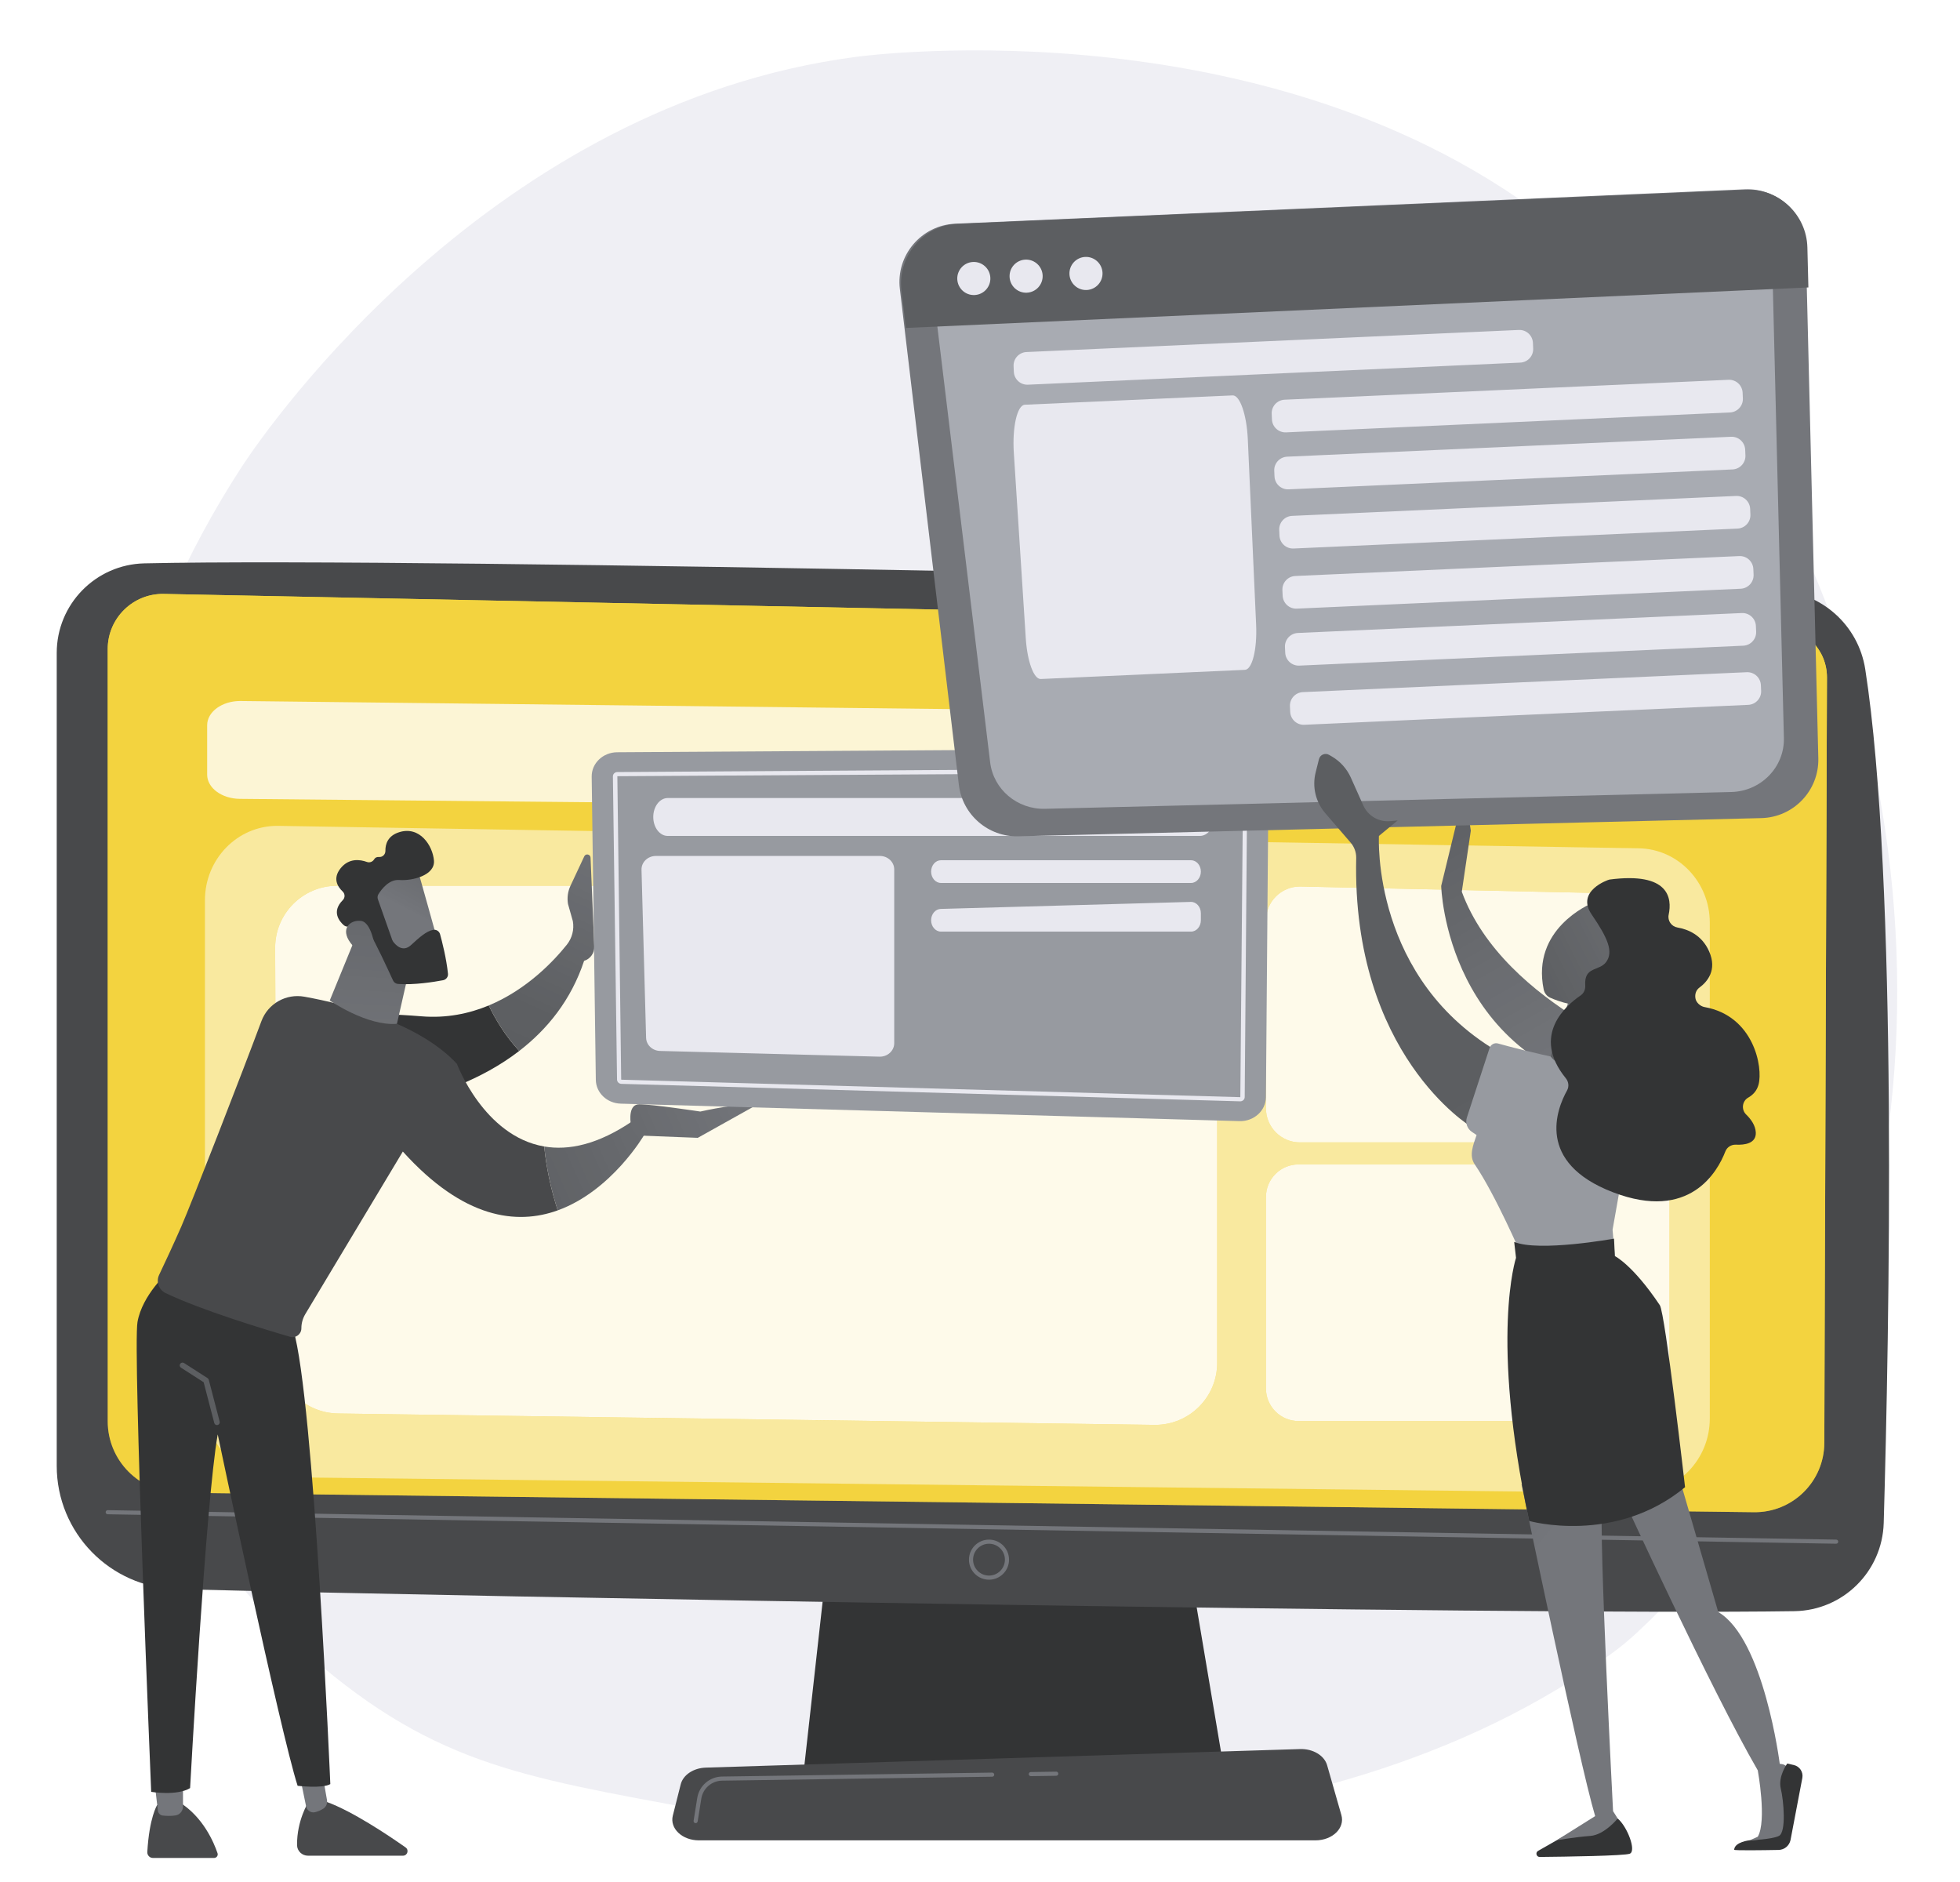
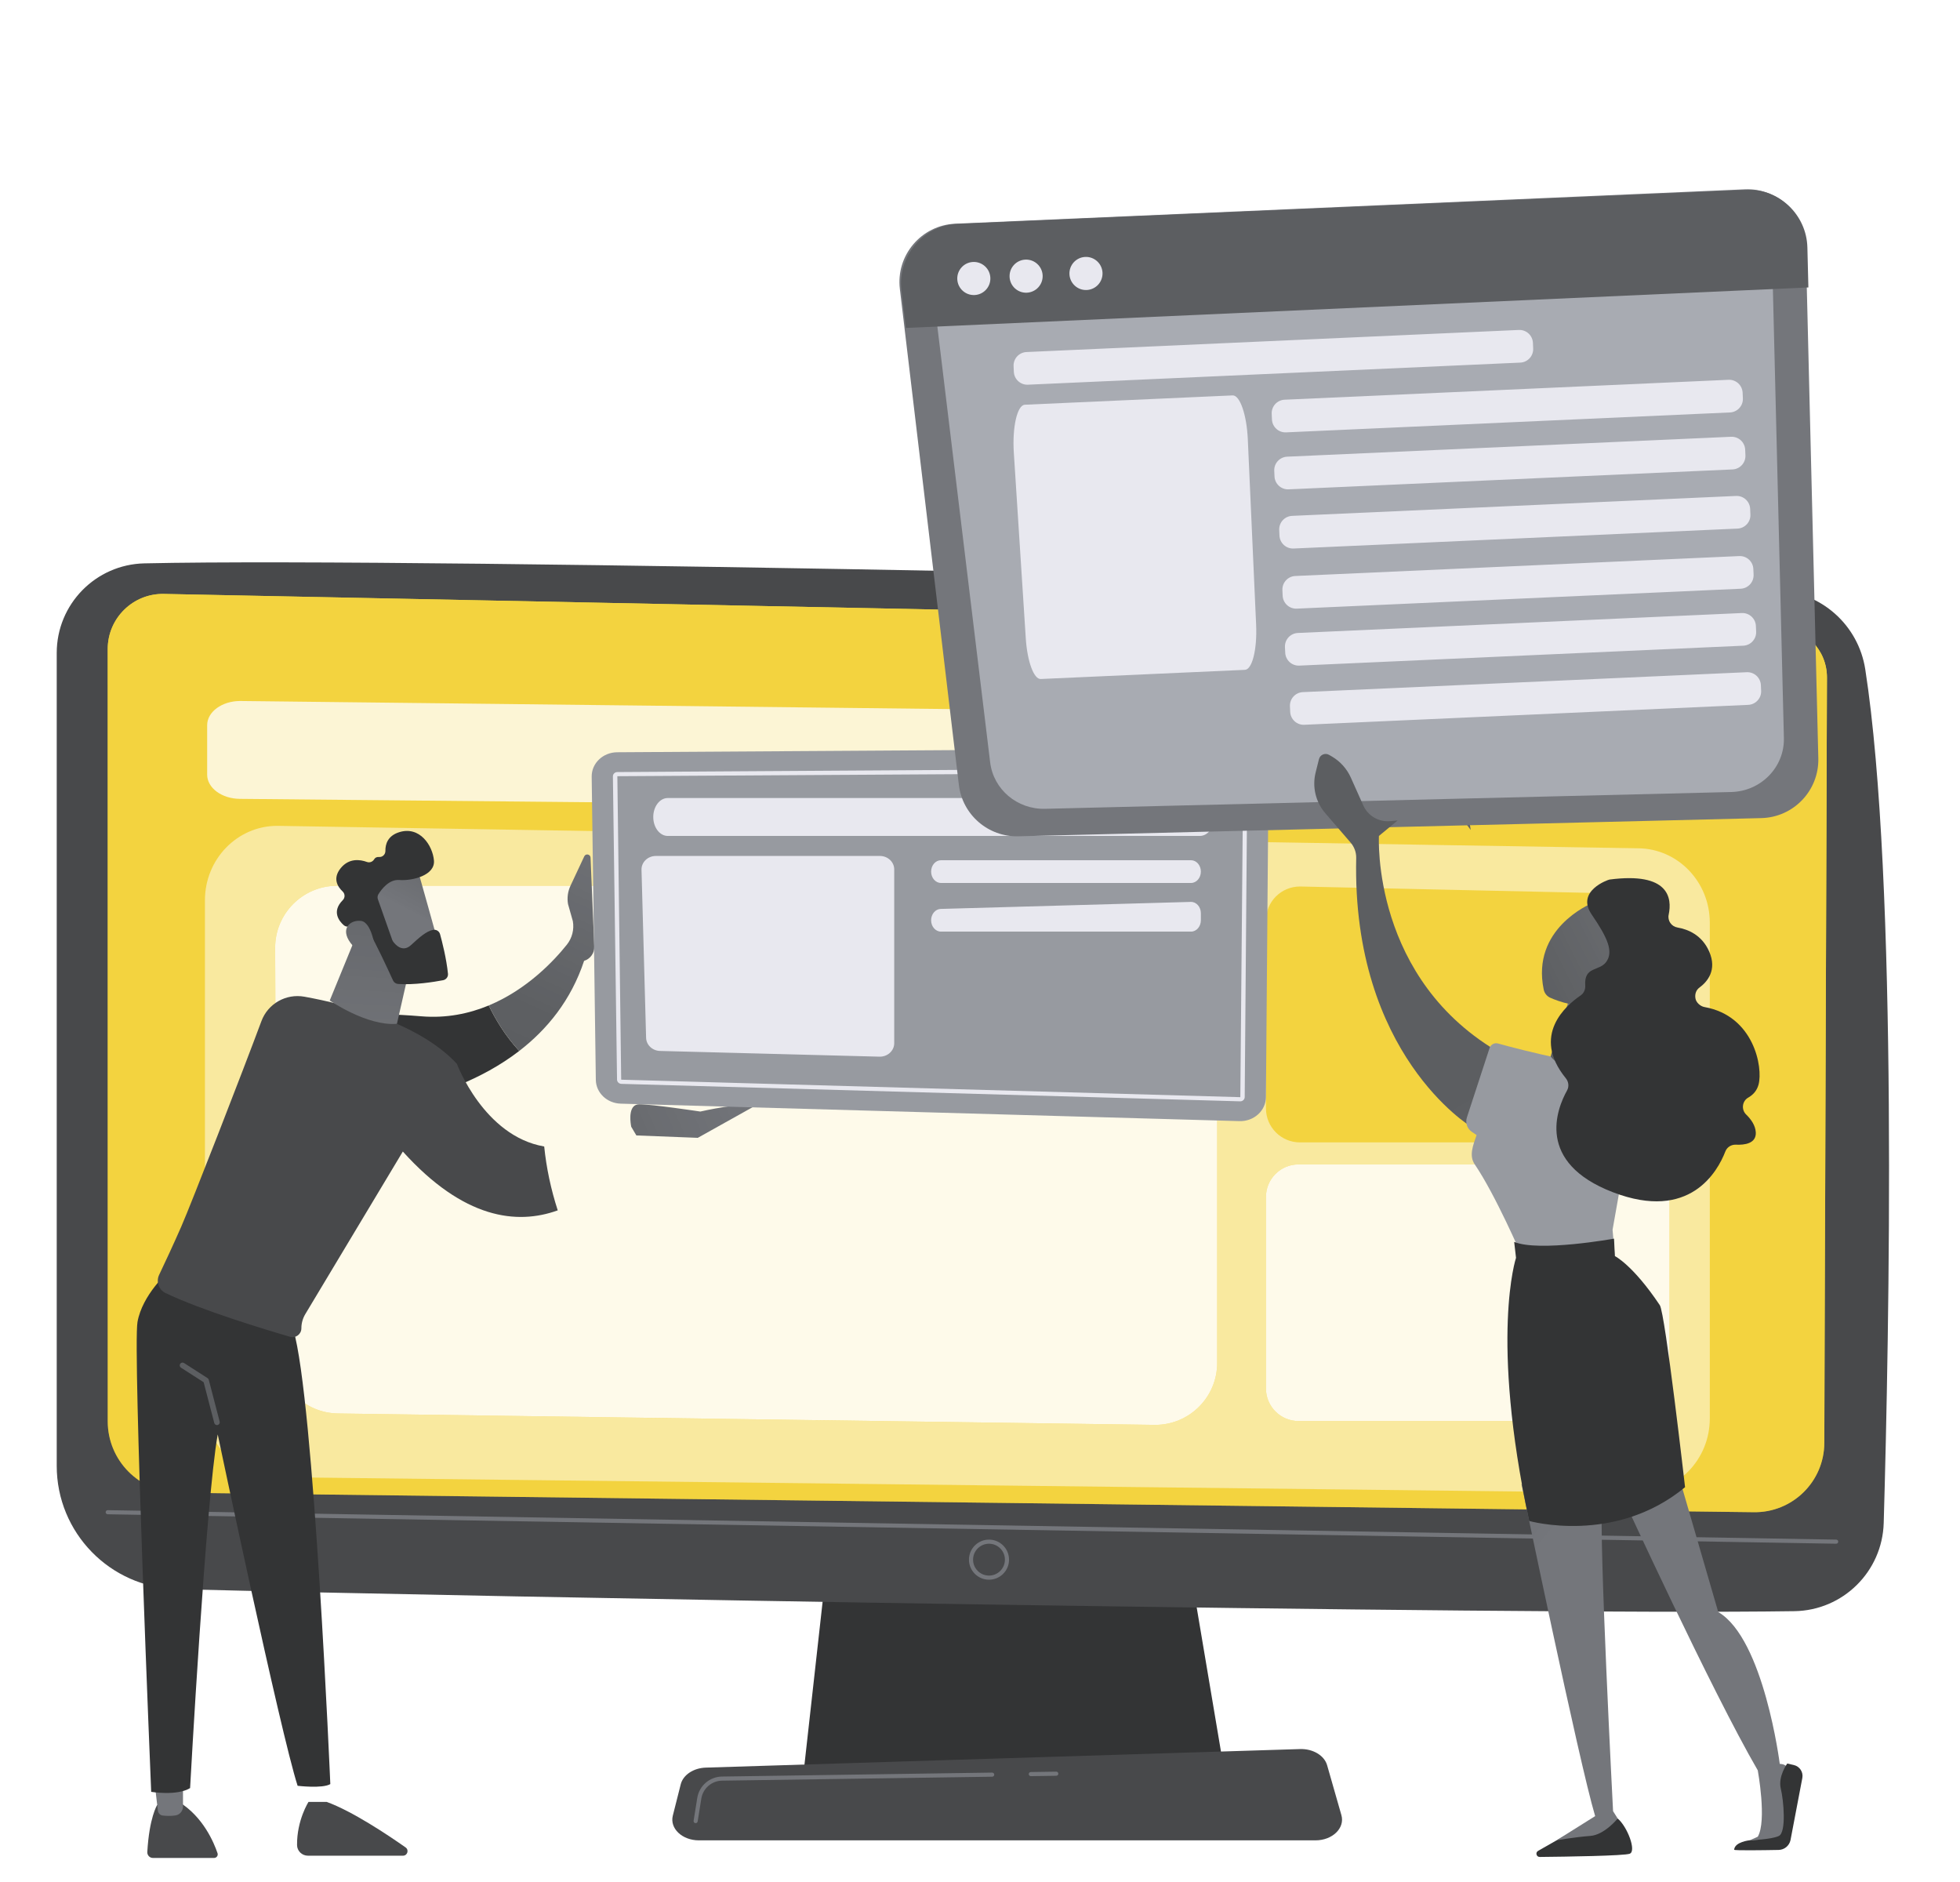
<svg xmlns="http://www.w3.org/2000/svg" xmlns:xlink="http://www.w3.org/1999/xlink" height="1870.7" preserveAspectRatio="xMidYMid meet" version="1.0" viewBox="278.6 301.5 1948.8 1870.7" width="1948.8" zoomAndPan="magnify">
  <defs>
    <clipPath id="a">
      <path d="M 385 891 L 2096 891 L 2096 1805 L 385 1805 Z M 385 891" />
    </clipPath>
    <clipPath id="b">
      <path d="M 385.703 946.68 L 385.703 1714.371 C 385.703 1753.18 416.855 1784.809 455.66 1785.391 L 2022.328 1804.738 C 2060.809 1805.32 2092.34 1774.371 2092.488 1735.891 L 2095.109 975.051 C 2095.211 947.539 2073.289 925 2045.789 924.328 L 441.805 891.922 C 411.047 891.172 385.703 915.91 385.703 946.68" />
    </clipPath>
    <clipPath id="c">
      <path d="M 385.703 946.672 L 385.703 1714.367 C 385.703 1753.18 416.855 1784.809 455.664 1785.391 L 2022.332 1804.738 C 2060.816 1805.32 2092.348 1774.367 2092.488 1735.891 L 2095.113 975.055 C 2095.215 947.531 2073.285 925 2045.793 924.332 L 441.805 891.926 C 411.047 891.168 385.703 915.91 385.703 946.672" />
    </clipPath>
    <clipPath id="e">
      <path d="M 432 2069 L 461 2069 L 461 2107 L 432 2107 Z M 432 2069" />
    </clipPath>
    <clipPath id="f">
      <path d="M 432.16 2072.648 L 435.602 2101.5 C 435.898 2103.988 437.852 2105.988 440.34 2106.27 C 443.668 2106.66 448.508 2106.93 453.207 2106.148 C 457.48 2105.449 460.555 2101.641 460.555 2097.309 L 460.555 2069.449 Z M 432.16 2072.648" />
    </clipPath>
    <clipPath id="g">
      <path d="M 432.16 2072.648 L 435.602 2101.5 C 435.898 2103.988 437.852 2105.988 440.34 2106.27 C 443.668 2106.66 448.508 2106.93 453.207 2106.148 C 457.48 2105.449 460.555 2101.641 460.555 2097.309 L 460.555 2069.449 L 432.16 2072.648" />
    </clipPath>
    <clipPath id="h">
-       <path d="M 575 2047 L 604 2047 L 604 2104 L 575 2104 Z M 575 2047" />
-     </clipPath>
+       </clipPath>
    <clipPath id="i">
-       <path d="M 575.621 2061.57 L 582.961 2097.211 C 583.785 2101.191 587.684 2103.871 591.656 2102.988 C 594.07 2102.449 596.918 2101.422 599.965 2099.512 C 602.855 2097.699 604.324 2094.262 603.73 2090.898 L 596.137 2047.719 Z M 575.621 2061.57" />
-     </clipPath>
+       </clipPath>
    <clipPath id="j">
      <path d="M 575.621 2061.57 L 582.961 2097.211 C 583.785 2101.191 587.684 2103.871 591.656 2102.988 C 594.07 2102.449 596.918 2101.422 599.965 2099.512 C 602.855 2097.699 604.324 2094.262 603.73 2090.898 L 596.137 2047.719 L 575.621 2061.57" />
    </clipPath>
    <clipPath id="k">
      <path d="M 764 1150 L 870 1150 L 870 1347 L 764 1347 Z M 764 1150" />
    </clipPath>
    <clipPath id="l">
      <path d="M 865.785 1154.059 C 865.641 1150.621 860.977 1149.68 859.512 1152.801 L 845.805 1182.059 C 843.152 1187.711 842.305 1194.039 843.371 1200.191 L 848.18 1217.219 C 849.617 1225.52 847.449 1234.031 842.184 1240.621 C 829.586 1256.371 802.758 1285.129 764.562 1301 C 770.867 1314.121 780.699 1330.969 794.859 1346.219 C 822.617 1324.828 846.352 1295.871 859.355 1256.66 C 865.586 1254.75 869.75 1248.879 869.5 1242.371 Z M 865.785 1154.059" />
    </clipPath>
    <clipPath id="m">
      <path d="M 865.785 1154.059 C 865.641 1150.621 860.977 1149.68 859.512 1152.801 L 845.805 1182.059 C 843.152 1187.711 842.305 1194.039 843.371 1200.191 L 848.18 1217.219 C 849.617 1225.52 847.449 1234.031 842.184 1240.621 C 829.586 1256.371 802.758 1285.129 764.562 1301 C 770.867 1314.121 780.699 1330.969 794.859 1346.219 C 822.617 1324.828 846.352 1295.871 859.355 1256.66 C 865.586 1254.75 869.75 1248.879 869.5 1242.371 L 865.785 1154.059" />
    </clipPath>
    <clipPath id="o">
      <path d="M 819 1415 L 919 1415 L 919 1505 L 819 1505 Z M 819 1415" />
    </clipPath>
    <clipPath id="p">
      <path d="M 918.973 1429.941 L 908.133 1415.488 C 873.039 1439.59 843.707 1445.309 819.691 1441.191 C 821.84 1462.398 826.312 1483.57 833.148 1504.691 C 886.711 1485.371 918.973 1429.941 918.973 1429.941 Z M 918.973 1429.941" />
    </clipPath>
    <clipPath id="q">
-       <path d="M 918.973 1429.941 L 908.133 1415.488 C 873.039 1439.59 843.707 1445.309 819.691 1441.191 C 821.84 1462.398 826.312 1483.57 833.148 1504.691 C 886.711 1485.371 918.973 1429.941 918.973 1429.941" />
-     </clipPath>
+       </clipPath>
    <clipPath id="s">
      <path d="M 905 1399 L 1029 1399 L 1029 1433 L 905 1433 Z M 905 1399" />
    </clipPath>
    <clipPath id="t">
      <path d="M 911.328 1430.211 L 972.398 1432.59 L 1028.621 1401.18 C 1020.551 1396.121 974.914 1406.461 974.914 1406.461 C 974.914 1406.461 927.203 1399.25 914.289 1399.23 C 903.562 1399.219 905.098 1414.641 905.922 1419.871 C 906.094 1420.93 906.23 1421.578 906.23 1421.578 Z M 911.328 1430.211" />
    </clipPath>
    <clipPath id="u">
      <path d="M 911.328 1430.211 L 972.398 1432.59 L 1028.621 1401.18 C 1020.551 1396.121 974.914 1406.461 974.914 1406.461 C 974.914 1406.461 927.203 1399.25 914.289 1399.23 C 903.562 1399.219 905.098 1414.641 905.922 1419.871 C 906.094 1420.93 906.23 1421.578 906.23 1421.578 L 911.328 1430.211" />
    </clipPath>
    <clipPath id="w">
      <path d="M 606 1217 L 690 1217 L 690 1320 L 606 1320 Z M 606 1217" />
    </clipPath>
    <clipPath id="x">
      <path d="M 638.68 1217.449 L 606.457 1296.07 C 606.457 1296.07 643.48 1321.699 673.266 1319.262 L 689.348 1248.559 Z M 638.68 1217.449" />
    </clipPath>
    <clipPath id="y">
      <path d="M 638.68 1217.449 L 606.457 1296.07 C 606.457 1296.07 643.48 1321.699 673.266 1319.262 L 689.348 1248.559 L 638.68 1217.449" />
    </clipPath>
    <clipPath id="A">
      <path d="M 636 1159 L 717 1159 L 717 1259 L 636 1259 Z M 636 1159" />
    </clipPath>
    <clipPath id="B">
      <path d="M 693.109 1163.852 C 693.848 1164.891 716.418 1246.441 716.418 1246.441 L 669.586 1258.328 L 636.707 1184.23 C 636.707 1184.23 680.754 1146.34 693.109 1163.852 Z M 693.109 1163.852" />
    </clipPath>
    <clipPath id="C">
      <path d="M 693.109 1163.852 C 693.848 1164.891 716.418 1246.441 716.418 1246.441 L 669.586 1258.328 L 636.707 1184.23 C 636.707 1184.23 680.754 1146.34 693.109 1163.852" />
    </clipPath>
    <clipPath id="E">
      <path d="M 622 1216 L 652 1216 L 652 1249 L 622 1249 Z M 622 1216" />
    </clipPath>
    <clipPath id="F">
      <path d="M 651.504 1243.809 C 651.504 1243.809 648.199 1218.211 637.551 1216.949 C 626.898 1215.699 616.531 1224.449 627.121 1238.82 C 640.293 1256.699 651.504 1243.809 651.504 1243.809 Z M 651.504 1243.809" />
    </clipPath>
    <clipPath id="G">
      <path d="M 651.504 1243.809 C 651.504 1243.809 648.199 1218.211 637.551 1216.949 C 626.898 1215.699 616.531 1224.449 627.121 1238.82 C 640.293 1256.699 651.504 1243.809 651.504 1243.809" />
    </clipPath>
    <clipPath id="I">
-       <path d="M 1711 1086 L 1936 1086 L 1936 1391 L 1711 1391 Z M 1711 1086" />
+       <path d="M 1711 1086 L 1936 1086 L 1936 1391 Z M 1711 1086" />
    </clipPath>
    <clipPath id="J">
      <path d="M 1711.559 1182.18 C 1711.559 1182.18 1715.629 1359.301 1901.859 1390.359 L 1935.289 1357.359 C 1935.289 1357.359 1774.031 1302.531 1732.051 1187.941 L 1741.02 1127.18 L 1734.699 1086.961 Z M 1711.559 1182.18" />
    </clipPath>
    <clipPath id="K">
      <path d="M 1711.551 1182.18 C 1711.551 1182.18 1715.621 1359.305 1901.848 1390.363 L 1935.281 1357.363 C 1935.281 1357.363 1774.023 1302.535 1732.043 1187.949 L 1741.02 1127.184 L 1734.691 1086.969 L 1711.551 1182.18" />
    </clipPath>
    <clipPath id="M">
      <path d="M 1891 1752 L 2057 1752 L 2057 2131 L 1891 2131 Z M 1891 1752" />
    </clipPath>
    <clipPath id="N">
      <path d="M 1891.621 1789.039 C 1891.621 1789.039 1979.98 1981.609 2026.328 2061.371 C 2026.328 2061.371 2035.539 2111.559 2026.328 2127.34 L 2018.488 2130.828 L 2055.109 2129.738 C 2055.109 2129.738 2058.359 2062.23 2055.82 2058.461 C 2053.281 2054.691 2048.199 2054.941 2048.199 2054.941 C 2048.199 2054.941 2032.488 1930.531 1987.02 1903.98 L 1942.949 1752.191 Z M 1891.621 1789.039" />
    </clipPath>
    <clipPath id="O">
      <path d="M 1891.625 1789.039 C 1891.625 1789.039 1979.977 1981.609 2026.324 2061.371 C 2026.324 2061.371 2035.539 2111.559 2026.324 2127.34 L 2018.488 2130.828 L 2055.109 2129.738 C 2055.109 2129.738 2058.363 2062.23 2055.816 2058.461 C 2053.277 2054.691 2048.195 2054.941 2048.195 2054.941 C 2048.195 2054.941 2032.484 1930.531 1987.02 1903.98 L 1942.945 1752.191 L 1891.625 1789.039" />
    </clipPath>
    <clipPath id="Q">
      <path d="M 1791 1776 L 1888 1776 L 1888 2131 L 1791 2131 Z M 1791 1776" />
    </clipPath>
    <clipPath id="R">
      <path d="M 1791.391 1776.75 C 1791.391 1776.75 1848.488 2052.969 1864.641 2106.852 L 1826.43 2130.828 C 1826.43 2130.828 1845.578 2127.578 1859.781 2126.551 C 1873.98 2125.52 1887.039 2109.219 1887.039 2109.219 L 1882.461 2101.922 C 1882.461 2101.922 1868.148 1827.199 1871.629 1796.012 Z M 1791.391 1776.75" />
    </clipPath>
    <clipPath id="S">
      <path d="M 1791.387 1776.75 C 1791.387 1776.75 1848.484 2052.973 1864.633 2106.852 L 1826.43 2130.832 C 1826.43 2130.832 1845.578 2127.582 1859.77 2126.551 C 1873.977 2125.52 1887.035 2109.219 1887.035 2109.219 L 1882.449 2101.922 C 1882.449 2101.922 1868.141 1827.203 1871.625 1796.012 L 1791.387 1776.75" />
    </clipPath>
    <clipPath id="U">
      <path d="M 1585 1050 L 1773 1050 L 1773 1422 L 1585 1422 Z M 1585 1050" />
    </clipPath>
    <clipPath id="V">
      <path d="M 1649.66 1132.469 C 1649.66 1132.469 1641.781 1276.16 1772.602 1349.578 L 1741.109 1421.41 C 1741.109 1421.41 1622.672 1349.781 1627.051 1154.391 C 1627.172 1148.781 1625.148 1143.34 1621.488 1139.09 L 1596.32 1109.891 C 1586.73 1098.762 1583.141 1083.672 1586.711 1069.422 L 1590.02 1056.172 C 1591.129 1051.738 1596.18 1049.609 1600.129 1051.898 L 1602.762 1053.43 C 1611.141 1058.301 1617.781 1065.68 1621.738 1074.52 L 1634.102 1102.148 C 1638.719 1112.469 1649.359 1118.738 1660.629 1117.77 L 1668.27 1117.109 Z M 1649.66 1132.469" />
    </clipPath>
    <clipPath id="W">
      <path d="M 1649.652 1132.473 C 1649.652 1132.473 1641.77 1276.16 1772.594 1349.586 L 1741.098 1421.414 C 1741.098 1421.414 1622.66 1349.785 1627.043 1154.395 C 1627.164 1148.785 1625.141 1143.348 1621.488 1139.094 L 1596.312 1109.895 C 1586.719 1098.77 1583.133 1083.676 1586.699 1069.43 L 1590.016 1056.176 C 1591.125 1051.75 1596.172 1049.617 1600.117 1051.91 L 1602.75 1053.434 C 1611.133 1058.305 1617.77 1065.691 1621.738 1074.531 L 1634.09 1102.152 C 1638.711 1112.473 1649.348 1118.75 1660.625 1117.781 L 1668.258 1117.117 L 1649.652 1132.473" />
    </clipPath>
    <clipPath id="Y">
      <path d="M 1820 1292 L 1879 1292 L 1879 1364 L 1820 1364 Z M 1820 1292" />
    </clipPath>
    <clipPath id="Z">
      <path d="M 1820.391 1351.738 C 1820.07 1351.309 1839.738 1292.352 1839.738 1292.352 L 1867.91 1294.91 L 1878.922 1361.789 C 1878.922 1361.789 1834.762 1370.711 1820.391 1351.738 Z M 1820.391 1351.738" />
    </clipPath>
    <clipPath id="aa">
      <path d="M 1820.383 1351.742 C 1820.07 1351.312 1839.738 1292.352 1839.738 1292.352 L 1867.91 1294.91 L 1878.918 1361.793 C 1878.918 1361.793 1834.758 1370.711 1820.383 1351.742" />
    </clipPath>
    <clipPath id="ac">
      <path d="M 1811 1196 L 1919 1196 L 1919 1302 L 1811 1302 Z M 1811 1196" />
    </clipPath>
    <clipPath id="ad">
      <path d="M 1861.172 1199.379 C 1859.289 1200.551 1800.961 1224.648 1813.488 1285.211 C 1814.238 1288.789 1816.621 1291.82 1819.961 1293.309 C 1828.52 1297.129 1846.949 1303.66 1868.988 1301.422 C 1899.539 1298.32 1919.559 1245 1918.711 1229.48 C 1917.859 1213.969 1879.789 1187.781 1861.172 1199.379 Z M 1861.172 1199.379" />
    </clipPath>
    <clipPath id="ae">
      <path d="M 1861.168 1199.383 C 1859.297 1200.547 1800.969 1224.645 1813.492 1285.211 C 1814.246 1288.789 1816.625 1291.812 1819.969 1293.309 C 1828.527 1297.121 1846.949 1303.656 1868.996 1301.418 C 1899.543 1298.324 1919.57 1244.996 1918.711 1229.48 C 1917.863 1213.965 1879.793 1187.773 1861.168 1199.383" />
    </clipPath>
    <linearGradient gradientTransform="scale(-1710.376) rotate(-81.047 -.615 .273)" gradientUnits="userSpaceOnUse" id="d" x1=".074" x2=".758" xlink:actuate="onLoad" xlink:show="other" xlink:type="simple" y1="0" y2="0">
      <stop offset="0" stop-color="#f0e840" />
      <stop offset=".008" stop-color="#efe840" />
      <stop offset=".016" stop-color="#eee740" />
      <stop offset=".023" stop-color="#ede640" />
      <stop offset=".031" stop-color="#ece540" />
      <stop offset=".039" stop-color="#ebe440" />
      <stop offset=".047" stop-color="#eae340" />
      <stop offset=".055" stop-color="#e9e240" />
      <stop offset=".063" stop-color="#e8e140" />
      <stop offset=".07" stop-color="#e7e040" />
      <stop offset=".078" stop-color="#e6e040" />
      <stop offset=".086" stop-color="#e5df41" />
      <stop offset=".094" stop-color="#e4de41" />
      <stop offset=".102" stop-color="#e3dd41" />
      <stop offset=".109" stop-color="#e3dc41" />
      <stop offset=".117" stop-color="#e2db41" />
      <stop offset=".125" stop-color="#e1da41" />
      <stop offset=".133" stop-color="#e0d941" />
      <stop offset=".141" stop-color="#dfd841" />
      <stop offset=".148" stop-color="#ded741" />
      <stop offset=".156" stop-color="#ddd641" />
      <stop offset=".164" stop-color="#dcd541" />
      <stop offset=".172" stop-color="#dbd441" />
      <stop offset=".18" stop-color="#dad441" />
      <stop offset=".188" stop-color="#d9d341" />
      <stop offset=".195" stop-color="#d8d241" />
      <stop offset=".203" stop-color="#d7d142" />
      <stop offset=".211" stop-color="#d6d042" />
      <stop offset=".219" stop-color="#d5cf42" />
      <stop offset=".227" stop-color="#d4ce42" />
      <stop offset=".234" stop-color="#d3cd42" />
      <stop offset=".242" stop-color="#d2cc42" />
      <stop offset=".25" stop-color="#d1cb42" />
      <stop offset=".258" stop-color="#d0ca42" />
      <stop offset=".266" stop-color="#cfc942" />
      <stop offset=".273" stop-color="#cec942" />
      <stop offset=".281" stop-color="#cdc842" />
      <stop offset=".289" stop-color="#ccc742" />
      <stop offset=".297" stop-color="#cbc642" />
      <stop offset=".305" stop-color="#cac542" />
      <stop offset=".313" stop-color="#c9c442" />
      <stop offset=".32" stop-color="#c8c342" />
      <stop offset=".328" stop-color="#c7c243" />
      <stop offset=".336" stop-color="#c7c143" />
      <stop offset=".344" stop-color="#c6c043" />
      <stop offset=".352" stop-color="#c5bf43" />
      <stop offset=".359" stop-color="#c4be43" />
      <stop offset=".367" stop-color="#c3be43" />
      <stop offset=".375" stop-color="#c2bd43" />
      <stop offset=".383" stop-color="#c1bc43" />
      <stop offset=".391" stop-color="#c0bb43" />
      <stop offset=".398" stop-color="#bfba43" />
      <stop offset=".406" stop-color="#beb943" />
      <stop offset=".414" stop-color="#bdb843" />
      <stop offset=".422" stop-color="#bcb743" />
      <stop offset=".43" stop-color="#bbb643" />
      <stop offset=".438" stop-color="#bab543" />
      <stop offset=".445" stop-color="#b9b444" />
      <stop offset=".453" stop-color="#b8b344" />
      <stop offset=".461" stop-color="#b7b344" />
      <stop offset=".469" stop-color="#b6b244" />
      <stop offset=".477" stop-color="#b5b144" />
      <stop offset=".484" stop-color="#b4b044" />
      <stop offset=".492" stop-color="#b3af44" />
      <stop offset=".5" stop-color="#b2ae44" />
      <stop offset=".508" stop-color="#b1ad44" />
      <stop offset=".516" stop-color="#b0ac44" />
      <stop offset=".523" stop-color="#afab44" />
      <stop offset=".531" stop-color="#aeaa44" />
      <stop offset=".539" stop-color="#ada944" />
      <stop offset=".547" stop-color="#aca844" />
      <stop offset=".555" stop-color="#aba744" />
      <stop offset=".563" stop-color="#aaa744" />
      <stop offset=".57" stop-color="#aaa645" />
      <stop offset=".578" stop-color="#a9a545" />
      <stop offset=".586" stop-color="#a8a445" />
      <stop offset=".594" stop-color="#a7a345" />
      <stop offset=".602" stop-color="#a6a245" />
      <stop offset=".609" stop-color="#a5a145" />
      <stop offset=".617" stop-color="#a4a045" />
      <stop offset=".625" stop-color="#a39f45" />
      <stop offset=".633" stop-color="#a29e45" />
      <stop offset=".641" stop-color="#a19d45" />
      <stop offset=".648" stop-color="#a09c45" />
      <stop offset=".656" stop-color="#9f9c45" />
      <stop offset=".664" stop-color="#9e9b45" />
      <stop offset=".672" stop-color="#9d9a45" />
      <stop offset=".68" stop-color="#9c9945" />
      <stop offset=".688" stop-color="#9b9845" />
      <stop offset=".695" stop-color="#9a9746" />
      <stop offset=".703" stop-color="#999646" />
      <stop offset=".711" stop-color="#989546" />
      <stop offset=".719" stop-color="#979446" />
      <stop offset=".727" stop-color="#969346" />
      <stop offset=".734" stop-color="#959246" />
      <stop offset=".742" stop-color="#949146" />
      <stop offset=".75" stop-color="#939146" />
      <stop offset=".758" stop-color="#929046" />
      <stop offset=".766" stop-color="#918f46" />
      <stop offset=".773" stop-color="#908e46" />
      <stop offset=".781" stop-color="#8f8d46" />
      <stop offset=".789" stop-color="#8e8c46" />
      <stop offset=".797" stop-color="#8d8b46" />
      <stop offset=".805" stop-color="#8d8a46" />
      <stop offset=".813" stop-color="#8c8947" />
      <stop offset=".82" stop-color="#8b8847" />
      <stop offset=".828" stop-color="#8a8747" />
      <stop offset=".836" stop-color="#898647" />
      <stop offset=".844" stop-color="#888647" />
      <stop offset=".852" stop-color="#878547" />
      <stop offset=".859" stop-color="#868447" />
      <stop offset=".867" stop-color="#858347" />
      <stop offset=".875" stop-color="#848247" />
      <stop offset=".883" stop-color="#838147" />
      <stop offset=".891" stop-color="#828047" />
      <stop offset=".898" stop-color="#817f47" />
      <stop offset=".906" stop-color="#807e47" />
      <stop offset=".914" stop-color="#7f7d47" />
      <stop offset=".922" stop-color="#7e7c47" />
      <stop offset=".93" stop-color="#7d7b47" />
      <stop offset=".938" stop-color="#7c7a48" />
      <stop offset=".945" stop-color="#7b7a48" />
      <stop offset=".953" stop-color="#7a7948" />
      <stop offset=".961" stop-color="#797848" />
      <stop offset=".969" stop-color="#787748" />
      <stop offset=".977" stop-color="#777648" />
      <stop offset=".984" stop-color="#767548" />
      <stop offset=".992" stop-color="#757448" />
      <stop offset="1" stop-color="#747348" />
    </linearGradient>
    <linearGradient gradientTransform="scale(-235.85) rotate(-65.577 -5.509 .633)" gradientUnits="userSpaceOnUse" id="n" x1=".259" x2="1.202" xlink:actuate="onLoad" xlink:show="other" xlink:type="simple" y1="0" y2="0">
      <stop offset="0" stop-color="#6e7074" />
      <stop offset=".031" stop-color="#6d6f74" />
      <stop offset=".063" stop-color="#6d6f73" />
      <stop offset=".094" stop-color="#6c6e72" />
      <stop offset=".125" stop-color="#6b6d72" />
      <stop offset=".156" stop-color="#6b6d71" />
      <stop offset=".188" stop-color="#6a6c70" />
      <stop offset=".219" stop-color="#696b6f" />
      <stop offset=".25" stop-color="#686a6f" />
      <stop offset=".281" stop-color="#686a6e" />
      <stop offset=".313" stop-color="#67696d" />
      <stop offset=".344" stop-color="#66686c" />
      <stop offset=".375" stop-color="#66686b" />
      <stop offset=".406" stop-color="#65676b" />
      <stop offset=".438" stop-color="#64666a" />
      <stop offset=".469" stop-color="#646669" />
      <stop offset=".5" stop-color="#636568" />
      <stop offset=".531" stop-color="#626468" />
      <stop offset=".563" stop-color="#616367" />
      <stop offset=".594" stop-color="#616366" />
      <stop offset=".625" stop-color="#606265" />
      <stop offset=".656" stop-color="#5f6165" />
      <stop offset=".688" stop-color="#5f6164" />
      <stop offset=".719" stop-color="#5e6063" />
      <stop offset=".75" stop-color="#5d5f62" />
      <stop offset="1" stop-color="#5c5e61" />
    </linearGradient>
    <linearGradient gradientTransform="scale(-285.563) rotate(-24.237 -13.05 6.067)" gradientUnits="userSpaceOnUse" id="r" x1=".441" x2=".886" xlink:actuate="onLoad" xlink:show="other" xlink:type="simple" y1="0" y2="0">
      <stop offset="0" stop-color="#696b70" />
      <stop offset=".063" stop-color="#696b6f" />
      <stop offset=".125" stop-color="#686a6e" />
      <stop offset=".188" stop-color="#686a6e" />
      <stop offset=".25" stop-color="#67696d" />
      <stop offset=".313" stop-color="#66686c" />
      <stop offset=".375" stop-color="#66686c" />
      <stop offset=".438" stop-color="#65676b" />
      <stop offset=".5" stop-color="#64666a" />
      <stop offset=".563" stop-color="#646669" />
      <stop offset=".625" stop-color="#636569" />
      <stop offset=".688" stop-color="#626468" />
      <stop offset=".75" stop-color="#626467" />
      <stop offset=".813" stop-color="#616367" />
      <stop offset=".875" stop-color="#606266" />
      <stop offset=".938" stop-color="#606265" />
      <stop offset="1" stop-color="#5f6164" />
    </linearGradient>
    <linearGradient gradientTransform="rotate(155.763 371.5 797.888) scale(285.564)" gradientUnits="userSpaceOnUse" id="v" x1=".063" x2=".514" xlink:actuate="onLoad" xlink:show="other" xlink:type="simple" y1="0" y2="0">
      <stop offset="0" stop-color="#727479" />
      <stop offset=".063" stop-color="#727479" />
      <stop offset=".125" stop-color="#717378" />
      <stop offset=".188" stop-color="#717378" />
      <stop offset=".25" stop-color="#707277" />
      <stop offset=".313" stop-color="#6f7176" />
      <stop offset=".375" stop-color="#6f7175" />
      <stop offset=".438" stop-color="#6e7075" />
      <stop offset=".5" stop-color="#6d6f74" />
      <stop offset=".563" stop-color="#6d6f73" />
      <stop offset=".625" stop-color="#6c6e72" />
      <stop offset=".688" stop-color="#6b6d72" />
      <stop offset=".75" stop-color="#6b6d71" />
      <stop offset=".813" stop-color="#6a6c70" />
      <stop offset=".875" stop-color="#696b6f" />
      <stop offset=".938" stop-color="#696b6f" />
      <stop offset="1" stop-color="#686a6e" />
    </linearGradient>
    <linearGradient gradientTransform="rotate(-86.352 1060.226 352.993) scale(309.78)" gradientUnits="userSpaceOnUse" id="z" x1=".209" x2=".561" xlink:actuate="onLoad" xlink:show="other" xlink:type="simple" y1="0" y2="0">
      <stop offset="0" stop-color="#6f7176" />
      <stop offset=".063" stop-color="#6f7175" />
      <stop offset=".125" stop-color="#6e7075" />
      <stop offset=".188" stop-color="#6e7074" />
      <stop offset=".25" stop-color="#6d6f74" />
      <stop offset=".313" stop-color="#6d6f73" />
      <stop offset=".375" stop-color="#6c6e72" />
      <stop offset=".438" stop-color="#6c6e72" />
      <stop offset=".5" stop-color="#6b6d71" />
      <stop offset=".563" stop-color="#6a6c71" />
      <stop offset=".625" stop-color="#6a6c70" />
      <stop offset=".688" stop-color="#696b70" />
      <stop offset=".75" stop-color="#696b6f" />
      <stop offset=".813" stop-color="#686a6e" />
      <stop offset=".875" stop-color="#686a6e" />
      <stop offset=".938" stop-color="#67696d" />
      <stop offset="1" stop-color="#67696d" />
    </linearGradient>
    <linearGradient gradientTransform="scale(96.056) rotate(-62.328 13.937 .429)" gradientUnits="userSpaceOnUse" id="D" x1="-.679" x2=".739" xlink:actuate="onLoad" xlink:show="other" xlink:type="simple" y1="0" y2="0">
      <stop offset="0" stop-color="#74767b" />
      <stop offset=".5" stop-color="#74767b" />
      <stop offset=".516" stop-color="#73757a" />
      <stop offset=".531" stop-color="#727479" />
      <stop offset=".547" stop-color="#727479" />
      <stop offset=".563" stop-color="#717378" />
      <stop offset=".578" stop-color="#717378" />
      <stop offset=".594" stop-color="#707277" />
      <stop offset=".609" stop-color="#707276" />
      <stop offset=".625" stop-color="#6f7176" />
      <stop offset=".641" stop-color="#6f7175" />
      <stop offset=".656" stop-color="#6e7075" />
      <stop offset=".672" stop-color="#6e7074" />
      <stop offset=".688" stop-color="#6d6f74" />
      <stop offset=".703" stop-color="#6d6f73" />
      <stop offset=".719" stop-color="#6c6e72" />
      <stop offset=".734" stop-color="#6c6e72" />
      <stop offset=".75" stop-color="#6b6d71" />
      <stop offset=".766" stop-color="#6b6d71" />
      <stop offset=".781" stop-color="#6a6c70" />
      <stop offset=".797" stop-color="#696b70" />
      <stop offset=".813" stop-color="#696b6f" />
      <stop offset=".828" stop-color="#686a6e" />
      <stop offset=".844" stop-color="#686a6e" />
      <stop offset=".859" stop-color="#67696d" />
      <stop offset=".875" stop-color="#67696d" />
      <stop offset=".891" stop-color="#66686c" />
      <stop offset=".906" stop-color="#66686c" />
      <stop offset=".922" stop-color="#65676b" />
      <stop offset=".938" stop-color="#65676a" />
      <stop offset=".953" stop-color="#64666a" />
      <stop offset=".969" stop-color="#646669" />
      <stop offset=".984" stop-color="#636569" />
      <stop offset="1" stop-color="#636568" />
    </linearGradient>
    <linearGradient gradientTransform="rotate(-86.352 1053.23 359.552) scale(309.779)" gradientUnits="userSpaceOnUse" id="H" x1=".42" x2=".559" xlink:actuate="onLoad" xlink:show="other" xlink:type="simple" y1="0" y2="0">
      <stop offset="0" stop-color="#6a6c70" />
      <stop offset=".25" stop-color="#696b70" />
      <stop offset=".5" stop-color="#696b6f" />
      <stop offset=".75" stop-color="#686a6e" />
      <stop offset="1" stop-color="#67696d" />
    </linearGradient>
    <linearGradient gradientTransform="scale(-333.144) rotate(60.322 .74 -6.882)" gradientUnits="userSpaceOnUse" id="L" x1="-.149" x2=".974" xlink:actuate="onLoad" xlink:show="other" xlink:type="simple" y1="0" y2="0">
      <stop offset="0" stop-color="#74767b" />
      <stop offset=".125" stop-color="#74767b" />
      <stop offset=".156" stop-color="#74767b" />
      <stop offset=".188" stop-color="#73757a" />
      <stop offset=".219" stop-color="#727479" />
      <stop offset=".25" stop-color="#717378" />
      <stop offset=".281" stop-color="#707277" />
      <stop offset=".313" stop-color="#707276" />
      <stop offset=".344" stop-color="#6f7175" />
      <stop offset=".375" stop-color="#6e7074" />
      <stop offset=".406" stop-color="#6d6f73" />
      <stop offset=".438" stop-color="#6c6e73" />
      <stop offset=".469" stop-color="#6b6d72" />
      <stop offset=".5" stop-color="#6b6d71" />
      <stop offset=".531" stop-color="#6a6c70" />
      <stop offset=".563" stop-color="#696b6f" />
      <stop offset=".594" stop-color="#686a6e" />
      <stop offset=".625" stop-color="#67696d" />
      <stop offset=".656" stop-color="#66686c" />
      <stop offset=".688" stop-color="#65676b" />
      <stop offset=".719" stop-color="#65676a" />
      <stop offset=".75" stop-color="#646669" />
      <stop offset=".781" stop-color="#636569" />
      <stop offset=".813" stop-color="#626468" />
      <stop offset=".844" stop-color="#616367" />
      <stop offset=".875" stop-color="#606266" />
      <stop offset=".906" stop-color="#606265" />
      <stop offset=".938" stop-color="#5f6164" />
      <stop offset=".969" stop-color="#5e6063" />
      <stop offset="1" stop-color="#5d5f62" />
    </linearGradient>
    <linearGradient gradientTransform="rotate(-28.982 4702.26 -3099.276) scale(594.15)" gradientUnits="userSpaceOnUse" id="P" x1="-.489" x2=".065" xlink:actuate="onLoad" xlink:show="other" xlink:type="simple" y1="0" y2="0">
      <stop offset="0" stop-color="#74767b" />
      <stop offset=".5" stop-color="#74767b" />
      <stop offset=".75" stop-color="#74767b" />
      <stop offset=".875" stop-color="#74767b" />
      <stop offset=".938" stop-color="#74767b" />
      <stop offset="1" stop-color="#73757a" />
    </linearGradient>
    <linearGradient gradientTransform="scale(-373.797) rotate(39.256 4.763 -9.202)" gradientUnits="userSpaceOnUse" id="T" x1="-.619" x2=".179" xlink:actuate="onLoad" xlink:show="other" xlink:type="simple" y1="0" y2="0">
      <stop offset="0" stop-color="#74767b" />
      <stop offset=".5" stop-color="#74767b" />
      <stop offset=".75" stop-color="#74767b" />
      <stop offset=".813" stop-color="#74767b" />
      <stop offset=".844" stop-color="#73757a" />
      <stop offset=".875" stop-color="#727479" />
      <stop offset=".906" stop-color="#727479" />
      <stop offset=".938" stop-color="#717378" />
      <stop offset=".969" stop-color="#717377" />
      <stop offset="1" stop-color="#707277" />
    </linearGradient>
    <linearGradient gradientTransform="rotate(-120.801 1372.217 247.627) scale(188.414)" gradientUnits="userSpaceOnUse" id="X" x1=".844" x2="3.054" xlink:actuate="onLoad" xlink:show="other" xlink:type="simple" y1="0" y2="0">
      <stop offset="0" stop-color="#606265" />
      <stop offset=".016" stop-color="#5f6165" />
      <stop offset=".031" stop-color="#5f6164" />
      <stop offset=".047" stop-color="#5e6063" />
      <stop offset=".063" stop-color="#5d5f62" />
      <stop offset=".125" stop-color="#5c5e61" />
      <stop offset=".25" stop-color="#5c5e61" />
      <stop offset=".5" stop-color="#5c5e61" />
      <stop offset="1" stop-color="#5c5e61" />
    </linearGradient>
    <linearGradient gradientTransform="rotate(108.529 464.327 1323.746) scale(49.783)" gradientUnits="userSpaceOnUse" id="ab" x1="-.301" x2="1.567" xlink:actuate="onLoad" xlink:show="other" xlink:type="simple" y1="0" y2="0">
      <stop offset="0" stop-color="#74767b" />
      <stop offset=".125" stop-color="#74767b" />
      <stop offset=".156" stop-color="#74767b" />
      <stop offset=".172" stop-color="#74767b" />
      <stop offset=".188" stop-color="#73757a" />
      <stop offset=".203" stop-color="#727479" />
      <stop offset=".219" stop-color="#727479" />
      <stop offset=".234" stop-color="#717378" />
      <stop offset=".25" stop-color="#707277" />
      <stop offset=".266" stop-color="#707276" />
      <stop offset=".281" stop-color="#6f7176" />
      <stop offset=".297" stop-color="#6e7075" />
      <stop offset=".313" stop-color="#6e7074" />
      <stop offset=".328" stop-color="#6d6f73" />
      <stop offset=".344" stop-color="#6c6e73" />
      <stop offset=".359" stop-color="#6b6d72" />
      <stop offset=".375" stop-color="#6b6d71" />
      <stop offset=".391" stop-color="#6a6c70" />
      <stop offset=".406" stop-color="#696b6f" />
      <stop offset=".422" stop-color="#696b6f" />
      <stop offset=".438" stop-color="#686a6e" />
      <stop offset=".453" stop-color="#67696d" />
      <stop offset=".469" stop-color="#67696c" />
      <stop offset=".484" stop-color="#66686c" />
      <stop offset=".5" stop-color="#65676b" />
      <stop offset=".516" stop-color="#64666a" />
      <stop offset=".531" stop-color="#646669" />
      <stop offset=".547" stop-color="#636569" />
      <stop offset=".563" stop-color="#626468" />
      <stop offset=".578" stop-color="#626467" />
      <stop offset=".594" stop-color="#616366" />
      <stop offset=".609" stop-color="#606266" />
      <stop offset=".625" stop-color="#606265" />
      <stop offset=".641" stop-color="#5f6164" />
      <stop offset=".656" stop-color="#5e6063" />
      <stop offset=".672" stop-color="#5d5f63" />
      <stop offset=".688" stop-color="#5d5f62" />
      <stop offset=".75" stop-color="#5c5e61" />
      <stop offset="1" stop-color="#5c5e61" />
    </linearGradient>
    <linearGradient gradientTransform="scale(-198.107) rotate(-26.431 -17.828 18.286)" gradientUnits="userSpaceOnUse" id="af" x1=".268" x2="1.064" xlink:actuate="onLoad" xlink:show="other" xlink:type="simple" y1="0" y2="0">
      <stop offset="0" stop-color="#6e7074" />
      <stop offset=".031" stop-color="#6d6f74" />
      <stop offset=".063" stop-color="#6d6f73" />
      <stop offset=".094" stop-color="#6c6e72" />
      <stop offset=".125" stop-color="#6b6d72" />
      <stop offset=".156" stop-color="#6b6d71" />
      <stop offset=".188" stop-color="#6a6c70" />
      <stop offset=".219" stop-color="#6a6c70" />
      <stop offset=".25" stop-color="#696b6f" />
      <stop offset=".281" stop-color="#686a6f" />
      <stop offset=".313" stop-color="#686a6e" />
      <stop offset=".344" stop-color="#67696d" />
      <stop offset=".375" stop-color="#67696d" />
      <stop offset=".406" stop-color="#66686c" />
      <stop offset=".438" stop-color="#66686b" />
      <stop offset=".469" stop-color="#65676b" />
      <stop offset=".5" stop-color="#64666a" />
      <stop offset=".531" stop-color="#646669" />
      <stop offset=".563" stop-color="#636569" />
      <stop offset=".594" stop-color="#636568" />
      <stop offset=".625" stop-color="#626467" />
      <stop offset=".656" stop-color="#616367" />
      <stop offset=".688" stop-color="#616366" />
      <stop offset=".719" stop-color="#606265" />
      <stop offset=".75" stop-color="#606265" />
      <stop offset=".781" stop-color="#5f6164" />
      <stop offset=".813" stop-color="#5e6064" />
      <stop offset=".844" stop-color="#5e6063" />
      <stop offset=".875" stop-color="#5d5f62" />
      <stop offset="1" stop-color="#5c5e61" />
    </linearGradient>
  </defs>
  <g>
    <g>
-       <path d="M 1946.727 1884.32 C 1899.504 1932.992 1889.609 1940 1857.25 1961.602 C 1541.758 2172.262 1085.254 2121.34 973.758 2100.59 C 793.863 2067.113 705.52 2055.293 575.047 1937.41 C 278.578 1669.562 292.996 1110.809 519.535 764.695 C 546.398 723.656 768.641 405.215 1130.066 357.973 C 1138.906 356.812 1557.609 301.523 1840.129 538.215 C 1880.562 572.09 1945.648 633.211 2005.992 726.418 C 2226.664 1067.219 2227.363 1595.051 1946.727 1884.32" fill="#efeff4" />
-     </g>
+       </g>
    <g>
      <path d="M 1113.559 1740.922 L 1077.461 2064.699 L 1496.309 2064.699 L 1441.75 1740.922 L 1113.559 1740.922" fill="#333435" />
    </g>
    <g>
      <path d="M 335 950.613 L 335 1758.652 C 335 1825.133 387.973 1879.48 454.422 1881.199 C 749.555 1888.812 1781.801 1907.262 2062.75 1903.121 C 2111.035 1902.41 2150.152 1863.77 2151.547 1815.492 C 2156.969 1627.773 2165.766 1176.375 2133.199 966.812 C 2126.344 922.672 2089.098 889.668 2044.457 888.246 C 1797.16 880.34 702.922 855.215 422.105 861.527 C 373.672 862.617 335 902.172 335 950.613" fill="#48494b" />
    </g>
    <g clip-path="url(#a)">
      <g clip-path="url(#b)">
        <g clip-path="url(#c)">
          <path d="M 2235.734 913.309 L 427.102 628.383 L 245.18 1783.184 L 2053.812 2068.105 Z M 2235.734 913.309" fill="url(#d)" />
        </g>
      </g>
    </g>
    <g>
      <path d="M 2104.285 1836.078 L 2104.246 1836.078 L 385.668 1806.801 C 384.539 1806.777 383.641 1805.852 383.66 1804.719 C 383.676 1803.59 384.562 1802.758 385.738 1802.711 L 2104.324 1831.988 C 2105.445 1832.008 2106.352 1832.938 2106.324 1834.07 C 2106.312 1835.188 2105.395 1836.078 2104.285 1836.078" fill="#74767b" />
    </g>
    <g>
      <path d="M 385.703 946.672 L 385.703 1714.367 C 385.703 1753.176 416.855 1784.809 455.664 1785.387 L 2022.336 1804.738 C 2060.82 1805.316 2092.352 1774.367 2092.492 1735.887 L 2095.117 975.039 C 2095.219 947.535 2073.301 924.988 2045.793 924.32 L 441.809 891.914 C 411.047 891.168 385.703 915.898 385.703 946.672" fill="#f3d33f" />
    </g>
    <g>
      <path d="M 1261.949 1836.078 C 1253.211 1836.078 1246.109 1843.18 1246.109 1851.922 C 1246.109 1860.648 1253.211 1867.75 1261.949 1867.75 C 1270.68 1867.75 1277.781 1860.648 1277.781 1851.922 C 1277.781 1843.18 1270.68 1836.078 1261.949 1836.078 Z M 1261.949 1871.84 C 1250.961 1871.84 1242.02 1862.898 1242.02 1851.922 C 1242.02 1840.93 1250.961 1831.988 1261.949 1831.988 C 1272.93 1831.988 1281.871 1840.93 1281.871 1851.922 C 1281.871 1862.898 1272.93 1871.84 1261.949 1871.84" fill="#74767b" />
    </g>
    <g>
      <path d="M 1586.531 2130.949 L 973.512 2130.949 C 956.859 2130.949 944.352 2119.09 947.574 2106.359 L 955.438 2075.25 C 957.805 2065.891 968.098 2059.031 980.32 2058.641 L 1571.289 2040.199 C 1584.059 2039.809 1595.371 2046.578 1598.148 2056.309 L 1612.328 2105.859 C 1616.02 2118.73 1603.449 2130.949 1586.531 2130.949" fill="#48494b" />
    </g>
    <g>
      <path d="M 1303.512 2067.121 C 1302.391 2067.121 1301.48 2066.219 1301.469 2065.102 C 1301.449 2063.969 1302.352 2063.039 1303.48 2063.031 L 1328.801 2062.66 C 1329.898 2062.629 1330.859 2063.551 1330.879 2064.672 C 1330.891 2065.801 1329.988 2066.73 1328.859 2066.75 L 1303.539 2067.121 L 1303.512 2067.121" fill="#74767b" />
    </g>
    <g>
      <path d="M 970.27 2113.84 C 970.16 2113.84 970.055 2113.84 969.945 2113.82 C 968.828 2113.641 968.07 2112.59 968.246 2111.48 L 971.859 2088.852 C 973.805 2076.672 984.168 2067.699 996.504 2067.52 L 1265.102 2063.59 C 1266.25 2063.672 1267.16 2064.469 1267.172 2065.602 C 1267.191 2066.738 1266.289 2067.66 1265.16 2067.68 L 996.562 2071.609 C 986.219 2071.762 977.527 2079.281 975.898 2089.5 L 972.285 2112.121 C 972.125 2113.129 971.254 2113.84 970.27 2113.84" fill="#74767b" />
    </g>
    <g>
      <path d="M 1906.848 1785.5 C 1906.57 1785.5 1906.289 1785.5 1906.023 1785.5 L 553.367 1769.91 C 514.031 1769.461 482.367 1736.492 482.367 1695.984 L 482.367 1196.402 C 482.367 1155.52 514.586 1122.465 554.148 1122.465 C 554.539 1122.465 554.926 1122.465 555.32 1122.477 L 1907.977 1144.777 C 1947.172 1145.418 1978.625 1178.328 1978.625 1218.688 L 1978.625 1711.574 C 1978.625 1752.441 1946.434 1785.5 1906.848 1785.5 M 613.773 1182.004 C 579.648 1182.004 552.023 1209.742 552.168 1243.879 L 553.859 1645.273 C 554 1678.863 581.02 1706.141 614.605 1706.613 L 1426.371 1717.934 C 1426.66 1717.934 1426.941 1717.941 1427.23 1717.941 C 1461.195 1717.941 1488.824 1690.402 1488.824 1656.332 L 1488.824 1243.609 C 1488.824 1209.586 1461.246 1182.004 1427.23 1182.004 L 613.773 1182.004 M 1569.668 1459.012 C 1551.801 1459.012 1537.332 1473.492 1537.332 1491.363 L 1537.332 1681.793 C 1537.332 1699.652 1551.801 1714.133 1569.668 1714.133 L 1906.203 1714.133 C 1924.059 1714.133 1938.543 1699.652 1938.543 1681.793 L 1938.543 1491.363 C 1938.543 1473.492 1924.059 1459.012 1906.203 1459.012 L 1569.668 1459.012 M 1571.09 1182.758 C 1552.492 1182.758 1537.332 1197.848 1537.332 1216.527 L 1537.332 1403.344 C 1537.332 1422.004 1552.441 1437.121 1571.102 1437.121 L 1904.762 1437.121 C 1923.43 1437.121 1938.543 1422.004 1938.543 1403.344 L 1938.543 1223.859 C 1938.543 1205.508 1923.879 1190.504 1905.512 1190.09 L 1571.84 1182.758 C 1571.598 1182.758 1571.344 1182.758 1571.09 1182.758" fill="#f9e99f" />
    </g>
    <g>
      <path d="M 1945.754 1109.367 C 1945.605 1109.367 1945.461 1109.367 1945.316 1109.367 L 517.023 1095.625 C 499.035 1095.457 484.574 1084.727 484.574 1071.543 L 484.574 1022.418 C 484.574 1009.102 499.328 998.332 517.445 998.332 C 517.621 998.332 517.793 998.344 517.969 998.344 L 1946.25 1014.613 C 1964.215 1014.828 1978.625 1025.547 1978.625 1038.695 L 1978.625 1085.285 C 1978.625 1098.602 1963.887 1109.367 1945.754 1109.367" fill="#fcf5d5" />
    </g>
    <g>
      <path d="M 1427.238 1717.941 C 1426.949 1717.941 1426.66 1717.93 1426.371 1717.93 L 614.605 1706.609 C 581.02 1706.141 554 1678.859 553.859 1645.27 L 552.172 1243.871 C 552.027 1209.738 579.648 1182 613.773 1182 L 1427.23 1182 C 1461.25 1182 1488.828 1209.578 1488.828 1243.609 L 1488.828 1656.328 C 1488.828 1690.398 1461.199 1717.941 1427.238 1717.941" fill="#fefaea" />
    </g>
    <g>
-       <path d="M 1904.766 1437.125 L 1571.102 1437.125 C 1552.441 1437.125 1537.324 1422.004 1537.324 1403.344 L 1537.324 1216.531 C 1537.324 1197.848 1552.5 1182.754 1571.086 1182.754 C 1571.348 1182.754 1571.598 1182.754 1571.848 1182.766 L 1905.516 1190.094 C 1923.879 1190.508 1938.543 1205.504 1938.543 1223.867 L 1938.543 1403.344 C 1938.543 1422.004 1923.426 1437.125 1904.766 1437.125" fill="#fefaea" />
-     </g>
+       </g>
    <g>
      <path d="M 1906.207 1714.133 L 1569.66 1714.133 C 1551.809 1714.133 1537.324 1699.652 1537.324 1681.793 L 1537.324 1491.363 C 1537.324 1473.492 1551.809 1459.012 1569.66 1459.012 L 1906.207 1459.012 C 1924.059 1459.012 1938.543 1473.492 1938.543 1491.363 L 1938.543 1681.793 C 1938.543 1699.652 1924.059 1714.133 1906.207 1714.133" fill="#fefaea" />
    </g>
    <g>
      <path d="M 434.805 2095.91 C 434.805 2095.91 427.023 2108.18 425.066 2142.512 C 424.887 2145.711 427.418 2148.441 430.621 2148.441 L 491.473 2148.441 C 493.922 2148.441 495.668 2146.039 494.883 2143.719 C 491.316 2133.16 480.535 2107.43 456.48 2092.73 L 434.805 2095.91" fill="#48494b" />
    </g>
    <g clip-path="url(#e)">
      <g clip-path="url(#f)">
        <g clip-path="url(#g)">
          <path d="M 441.754 2120.359 L 478.281 2094.27 L 450.961 2056.02 L 414.434 2082.113 Z M 441.754 2120.359" fill="#74767b" />
        </g>
      </g>
    </g>
    <g>
      <path d="M 585.355 2092.73 C 585.355 2092.73 573.707 2110.828 573.957 2135.68 C 574.016 2141.539 578.914 2146.199 584.77 2146.199 L 679.273 2146.199 C 683.699 2146.199 685.496 2140.512 681.871 2137.969 C 663.988 2125.41 628.844 2101.949 603.422 2092.73 L 585.355 2092.73" fill="#48494b" />
    </g>
    <g clip-path="url(#h)">
      <g clip-path="url(#i)">
        <g clip-path="url(#j)">
          <path d="M 549.41 2065.742 L 584.832 2117.27 L 630.535 2085.848 L 595.109 2034.32 Z M 549.41 2065.742" fill="#74767b" />
        </g>
      </g>
    </g>
    <g>
      <path d="M 445.645 1566.039 C 445.645 1566.039 420.117 1588.539 415.316 1615.621 C 410.512 1642.691 428.926 2082.73 428.926 2082.73 C 428.926 2082.73 454.449 2086.969 467.605 2079 C 467.605 2079 483.211 1793.422 495.074 1727.43 C 495.074 1727.43 557.277 2023.25 574.516 2076.711 C 574.516 2076.711 599.105 2079.699 607.031 2075.02 C 607.031 2075.02 590.738 1691.551 570.262 1623.371 L 445.645 1566.039" fill="#333435" />
    </g>
    <g>
      <path d="M 494.328 1718.148 C 493.098 1718.148 491.973 1717.32 491.648 1716.078 L 481.082 1675.539 L 458.57 1661.09 C 457.281 1660.27 456.906 1658.551 457.734 1657.27 C 458.559 1655.98 460.27 1655.602 461.562 1656.43 L 484.984 1671.461 C 485.57 1671.828 485.996 1672.422 486.172 1673.09 L 497.012 1714.68 C 497.398 1716.16 496.512 1717.672 495.027 1718.059 C 494.793 1718.121 494.562 1718.148 494.328 1718.148" fill="#5c5e61" />
    </g>
    <g>
      <path d="M 697.523 1311.781 C 590.074 1302.859 561.992 1325.09 561.992 1325.09 L 613.629 1406.609 C 613.629 1406.609 719.207 1404.531 794.859 1346.219 C 780.699 1330.969 770.867 1314.121 764.562 1301 C 745.055 1309.109 722.59 1313.859 697.523 1311.781" fill="#333435" />
    </g>
    <g clip-path="url(#k)">
      <g clip-path="url(#l)">
        <g clip-path="url(#m)">
          <path d="M 943.742 1183.281 L 782.543 1110.078 L 690.57 1312.621 L 851.766 1385.82 Z M 943.742 1183.281" fill="url(#n)" />
        </g>
      </g>
    </g>
    <g>
      <path d="M 732.895 1359.039 C 695.066 1318.281 623.016 1299.871 581.301 1292.301 C 563.027 1288.988 545.012 1299.16 538.535 1316.57 C 519.766 1367.031 468.707 1498.32 458.812 1520.879 C 450.695 1539.391 442.219 1557.469 436.832 1568.781 C 433.613 1575.531 436.426 1583.609 443.164 1586.859 C 478.258 1603.77 541.41 1622.91 567.016 1630.379 C 572.645 1632.02 578.254 1627.789 578.254 1621.93 C 578.254 1616.949 579.605 1612.07 582.164 1607.801 L 679.129 1446.219 C 739.566 1513.23 792.492 1519.359 833.148 1504.691 C 826.312 1483.57 821.84 1462.398 819.691 1441.191 C 759.629 1430.898 732.895 1359.039 732.895 1359.039" fill="#48494b" />
    </g>
    <g clip-path="url(#o)">
      <g clip-path="url(#p)">
        <g clip-path="url(#q)">
          <path d="M 952.363 1489.656 L 902.242 1378.328 L 786.305 1430.523 L 836.426 1541.852 Z M 952.363 1489.656" fill="url(#r)" />
        </g>
      </g>
    </g>
    <g clip-path="url(#s)">
      <g clip-path="url(#t)">
        <g clip-path="url(#u)">
          <path d="M 1042.273 1426.445 L 1007.547 1349.309 L 889.91 1402.266 L 924.637 1479.402 Z M 1042.273 1426.445" fill="url(#v)" />
        </g>
      </g>
    </g>
    <g clip-path="url(#w)">
      <g clip-path="url(#x)">
        <g clip-path="url(#y)">
          <path d="M 599.84 1321.277 L 689.012 1326.965 L 695.969 1217.871 L 606.793 1212.188 Z M 599.84 1321.277" fill="url(#z)" />
        </g>
      </g>
    </g>
    <g clip-path="url(#A)">
      <g clip-path="url(#B)">
        <g clip-path="url(#C)">
          <path d="M 590.648 1234.176 L 699.227 1291.113 L 762.48 1170.492 L 653.898 1113.555 Z M 590.648 1234.176" fill="url(#D)" />
        </g>
      </g>
    </g>
    <g>
      <path d="M 654.344 1195.48 L 668.594 1235.852 C 668.777 1236.371 669.023 1236.852 669.34 1237.301 C 671.273 1240.051 678.621 1249.012 687.336 1240.93 C 695.242 1233.609 702.566 1227.039 709.336 1225.84 C 712.371 1225.309 715.312 1227.16 716.137 1230.129 C 718.184 1237.539 722.492 1254.328 724.012 1269.48 C 724.32 1272.551 722.195 1275.328 719.16 1275.91 C 710.016 1277.641 690.621 1280.77 674.43 1279.629 C 672.234 1279.469 670.305 1278.16 669.391 1276.16 C 664.926 1266.41 651.254 1236.82 646.172 1229.172 C 641.398 1221.98 629.695 1222.18 624.789 1222.621 C 623.184 1222.762 621.602 1222.238 620.387 1221.18 C 616.094 1217.422 607.922 1207.809 619.414 1196.309 C 621.82 1193.898 621.758 1190.02 619.277 1187.691 C 614.344 1183.051 609.062 1174.82 617.285 1164.609 C 625.645 1154.238 636.676 1155.891 643.438 1158.352 C 646.168 1159.352 649.148 1158.199 650.637 1155.691 C 651.48 1154.27 652.957 1153.191 655.516 1153.41 C 658.965 1153.711 661.859 1150.828 661.801 1147.371 C 661.68 1140.73 664.059 1132.328 675.59 1128.738 C 696.047 1122.371 708.809 1142.141 710.07 1156.891 C 711.336 1171.641 688.762 1177.281 675.484 1176.281 C 665.395 1175.531 657.898 1185.531 654.887 1190.371 C 653.934 1191.898 653.742 1193.781 654.344 1195.48" fill="#333435" />
    </g>
    <g clip-path="url(#E)">
      <g clip-path="url(#F)">
        <g clip-path="url(#G)">
          <path d="M 613.926 1256.535 L 651.363 1258.922 L 654.109 1215.867 L 616.672 1213.48 Z M 613.926 1256.535" fill="url(#H)" />
        </g>
      </g>
    </g>
    <g>
      <path d="M 892.254 1049.301 L 1514.211 1045.379 C 1528.449 1045.289 1540.012 1056.16 1539.91 1069.531 L 1537.289 1392.199 C 1537.18 1405.648 1525.309 1416.379 1511 1415.98 L 895.773 1398.609 C 882.109 1398.23 871.191 1387.801 871.02 1374.961 L 866.902 1073.578 C 866.719 1060.281 878.098 1049.379 892.254 1049.301" fill="#979aa0" />
    </g>
    <g>
      <path d="M 1514.68 1069.352 L 892.422 1073.109 L 896.242 1374.648 L 896.527 1374.801 L 1511.84 1392.172 Z M 1511.781 1396.309 L 896.414 1378.941 C 894.035 1378.871 892.145 1377.02 892.109 1374.711 L 887.992 1073.328 C 887.977 1072.141 888.426 1071.07 889.301 1070.23 C 890.152 1069.422 891.215 1068.988 892.395 1068.98 L 1514.352 1065.059 C 1515.559 1065.059 1516.629 1065.48 1517.48 1066.27 C 1518.359 1067.109 1518.82 1068.191 1518.809 1069.391 L 1516.199 1392.051 C 1516.18 1394.398 1514.191 1396.309 1511.781 1396.309" fill="#e8e8ef" />
    </g>
    <g>
      <path d="M 928.129 1113.641 C 928.129 1124.051 934.582 1132.488 942.543 1132.488 L 1471.539 1132.488 C 1479.5 1132.488 1485.949 1124.051 1485.949 1113.641 C 1485.949 1103.238 1479.5 1094.801 1471.539 1094.801 L 942.543 1094.801 C 934.582 1094.801 928.129 1103.238 928.129 1113.641" fill="#e8e8ef" />
    </g>
    <g>
      <path d="M 930.723 1152.379 L 1153.441 1152.379 C 1161.328 1152.379 1167.719 1158.379 1167.719 1165.789 L 1167.719 1338.5 C 1167.719 1346.051 1161.078 1352.109 1153.051 1351.91 L 934.887 1346.219 C 927.301 1346.031 921.203 1340.289 921.008 1333.16 L 916.449 1166.129 C 916.246 1158.59 922.695 1152.379 930.723 1152.379" fill="#e8e8ef" />
    </g>
    <g>
      <path d="M 1214.199 1156.629 L 1462.809 1156.629 C 1468.219 1156.629 1472.602 1161.691 1472.602 1167.93 C 1472.602 1174.172 1468.219 1179.23 1462.809 1179.23 L 1214.199 1179.23 C 1208.789 1179.23 1204.398 1174.172 1204.398 1167.93 C 1204.398 1161.691 1208.789 1156.629 1214.199 1156.629" fill="#e8e8ef" />
    </g>
    <g>
      <path d="M 1204.398 1216.309 C 1204.398 1222.539 1208.781 1227.59 1214.18 1227.59 L 1462.828 1227.59 C 1468.23 1227.59 1472.602 1222.539 1472.602 1216.309 L 1472.602 1209.34 C 1472.602 1203 1468.078 1197.91 1462.59 1198.059 L 1213.941 1205.039 C 1208.641 1205.18 1204.398 1210.191 1204.398 1216.309" fill="#e8e8ef" />
    </g>
    <g clip-path="url(#I)">
      <g clip-path="url(#J)">
        <g clip-path="url(#K)">
          <path d="M 1766.406 1486.602 L 2065.793 1315.98 L 1880.438 990.73 L 1581.047 1161.348 Z M 1766.406 1486.602" fill="url(#L)" />
        </g>
      </g>
    </g>
    <g>
      <path d="M 2029.891 1114.754 L 1291.062 1132.836 C 1261.105 1133.578 1235.508 1111.398 1231.965 1081.641 L 1173.316 588.75 C 1169.316 555.215 1194.695 525.352 1228.457 523.879 L 2013.488 489.699 C 2045.965 488.293 2073.277 513.801 2074.07 546.301 L 2086.531 1055.273 C 2087.312 1087.336 2061.957 1113.961 2029.891 1114.754" fill="#74767b" />
    </g>
    <g>
      <path d="M 1999.965 1088.82 L 1317.637 1105.52 C 1289.965 1106.199 1266.348 1086.188 1263.098 1059.336 L 1209.18 614.398 C 1205.512 584.121 1228.961 557.145 1260.129 555.809 L 1985.125 524.547 C 2015.117 523.262 2040.316 546.285 2041.035 575.621 L 2052.297 1035.102 C 2053 1064.031 2029.574 1088.09 1999.965 1088.82" fill="#a8abb2" />
    </g>
    <g>
      <path d="M 1179.254 627.496 L 2076.652 587.238 L 2075.66 547.5 C 2074.855 515 2047.516 488.844 2015.039 490.258 L 1229.98 524.121 C 1196.23 525.586 1170.902 556.57 1174.891 590.117 L 1179.254 627.496" fill="#5c5e61" />
    </g>
    <g>
      <path d="M 1516.418 967.371 L 1313.41 976.48 C 1306.52 976.789 1299.984 959.02 1298.5 935.844 L 1286.621 751.402 C 1284.984 725.988 1290.012 704.164 1297.59 703.832 L 1504.188 694.559 C 1511.422 694.238 1518.172 713.723 1519.277 738.074 L 1527.555 922.684 C 1528.641 947.043 1523.664 967.051 1516.418 967.371" fill="#e8e8ef" />
    </g>
    <g>
      <path d="M 1998.691 711.504 L 1557.316 731.305 C 1549.887 731.637 1543.613 725.887 1543.281 718.469 L 1543.035 712.887 C 1542.688 705.469 1548.441 699.176 1555.848 698.844 L 1997.246 679.043 C 2004.664 678.711 2010.934 684.461 2011.27 691.879 L 2011.516 697.473 C 2011.859 704.891 2006.109 711.172 1998.691 711.504" fill="#e8e8ef" />
    </g>
    <g>
      <path d="M 2006.184 826.957 L 1564.793 846.766 C 1557.383 847.09 1551.09 841.352 1550.754 833.93 L 1550.508 828.344 C 1550.184 820.922 1555.922 814.641 1563.344 814.309 L 2004.723 794.512 C 2012.145 794.176 2018.426 799.926 2018.758 807.332 L 2019.008 812.934 C 2019.344 820.34 2013.605 826.633 2006.184 826.957" fill="#e8e8ef" />
    </g>
    <g>
      <path d="M 1790.18 661.957 L 1300.676 683.914 C 1293.25 684.246 1286.973 678.496 1286.641 671.082 L 1286.398 665.492 C 1286.055 658.066 1291.805 651.789 1299.219 651.457 L 1788.734 629.5 C 1796.16 629.168 1802.438 634.906 1802.77 642.332 L 1803.012 647.922 C 1803.355 655.336 1797.605 661.625 1790.18 661.957" fill="#e8e8ef" />
    </g>
    <g>
      <path d="M 2001.23 768.145 L 1559.852 787.941 C 1552.438 788.277 1546.148 782.531 1545.824 775.102 L 1545.566 769.516 C 1545.23 762.102 1550.98 755.812 1558.406 755.477 L 1999.781 735.68 C 2007.199 735.359 2013.488 741.094 2013.809 748.52 L 2014.059 754.105 C 2014.402 761.52 2008.656 767.812 2001.23 768.145" fill="#e8e8ef" />
    </g>
    <g>
      <path d="M 2009.34 886.738 L 1567.961 906.527 C 1560.543 906.863 1554.262 901.117 1553.93 893.699 L 1553.68 888.113 C 1553.344 880.695 1559.09 874.402 1566.512 874.082 L 2007.898 854.277 C 2015.309 853.941 2021.598 859.688 2021.922 867.105 L 2022.168 872.703 C 2022.504 880.109 2016.758 886.402 2009.34 886.738" fill="#e8e8ef" />
    </g>
    <g>
      <path d="M 2016.84 1002.184 L 1575.457 1021.984 C 1568.047 1022.32 1561.758 1016.566 1561.422 1009.156 L 1561.172 1003.566 C 1560.848 996.141 1566.578 989.867 1574 989.527 L 2015.383 969.727 C 2022.805 969.402 2029.082 975.145 2029.418 982.566 L 2029.68 988.148 C 2030.004 995.57 2024.25 1001.848 2016.84 1002.184" fill="#e8e8ef" />
    </g>
    <g>
      <path d="M 2011.891 943.371 L 1570.504 963.164 C 1563.086 963.5 1556.812 957.758 1556.477 950.328 L 1556.219 944.75 C 1555.883 937.324 1561.633 931.047 1569.051 930.715 L 2010.438 910.91 C 2017.855 910.586 2024.141 916.328 2024.465 923.742 L 2024.711 929.332 C 2025.047 936.75 2019.309 943.039 2011.891 943.371" fill="#e8e8ef" />
    </g>
    <g>
      <path d="M 1263.293 577.621 C 1263.707 586.695 1256.668 594.391 1247.594 594.793 C 1238.508 595.199 1230.824 588.168 1230.41 579.082 C 1230.016 570.008 1237.043 562.316 1246.105 561.91 C 1255.191 561.508 1262.887 568.535 1263.293 577.621" fill="#e8e8ef" />
    </g>
    <g>
      <path d="M 1315.285 575.285 C 1315.688 584.359 1308.664 592.051 1299.578 592.457 C 1290.504 592.871 1282.812 585.836 1282.41 576.762 C 1282.004 567.676 1289.027 559.984 1298.113 559.582 C 1307.188 559.176 1314.879 566.199 1315.285 575.285" fill="#e8e8ef" />
    </g>
    <g>
      <path d="M 1374.816 572.609 C 1375.211 581.695 1368.188 589.375 1359.102 589.793 C 1350.027 590.199 1342.336 583.164 1341.934 574.09 C 1341.527 565.004 1348.551 557.312 1357.633 556.906 C 1366.707 556.504 1374.398 563.535 1374.816 572.609" fill="#e8e8ef" />
    </g>
    <g clip-path="url(#M)">
      <g clip-path="url(#N)">
        <g clip-path="url(#O)">
          <path d="M 1731.137 1841.082 L 1930.77 2201.5 L 2218.848 2041.938 L 2019.215 1681.52 Z M 1731.137 1841.082" fill="url(#P)" />
        </g>
      </g>
    </g>
    <g>
      <path d="M 2002.844 2140.289 C 2002.781 2141.172 2031.43 2140.77 2047 2140.48 C 2052.746 2140.379 2057.652 2136.34 2058.871 2130.723 L 2070.629 2068.973 C 2071.746 2063.109 2068.023 2057.41 2062.199 2056.082 L 2055.629 2054.582 C 2055.629 2054.582 2046.273 2067.422 2049.211 2079.5 C 2052.16 2091.59 2054.793 2122.898 2047.344 2126.551 C 2039.895 2130.191 2018.492 2130.832 2018.492 2130.832 C 2018.492 2130.832 2003.34 2132.332 2002.844 2140.289" fill="#333435" />
    </g>
    <g>
      <path d="M 1807.875 2141.41 C 1804.988 2143.059 1806.18 2147.48 1809.512 2147.449 C 1835.551 2147.188 1893.918 2146.359 1899.109 2144.207 C 1905.797 2141.418 1896.664 2117.359 1887.043 2109.219 L 1833.961 2126.551 L 1807.875 2141.41" fill="#333435" />
    </g>
    <g clip-path="url(#Q)">
      <g clip-path="url(#R)">
        <g clip-path="url(#S)">
          <path d="M 1848.738 2177.695 L 2060.527 1918.531 L 1829.688 1729.887 L 1617.898 1989.051 Z M 1848.738 2177.695" fill="url(#T)" />
        </g>
      </g>
    </g>
    <g clip-path="url(#U)">
      <g clip-path="url(#V)">
        <g clip-path="url(#W)">
          <path d="M 1632.816 1504.738 L 1936.121 1323.922 L 1722.918 966.289 L 1419.613 1147.105 Z M 1632.816 1504.738" fill="url(#X)" />
        </g>
      </g>
    </g>
    <g>
      <path d="M 1768.059 1338.805 C 1789.941 1344.875 1864.082 1364.387 1910.375 1363.586 L 1881.953 1523.965 L 1884.219 1550.125 L 1791.559 1549.707 C 1791.559 1549.707 1765.469 1489.129 1744.887 1458.926 C 1738.945 1450.207 1743.363 1439.797 1746.742 1429.797 L 1742.109 1426.715 C 1737.398 1423.578 1735.359 1417.688 1737.117 1412.309 L 1759.68 1343.277 C 1760.852 1339.797 1764.52 1337.828 1768.059 1338.805" fill="#979aa0" />
    </g>
    <g>
      <path d="M 1784.125 1536.016 L 1785.957 1551.867 C 1785.957 1551.867 1759.766 1630.285 1799.047 1813.445 C 1799.047 1813.445 1884.113 1837.547 1954.027 1779.879 C 1954.027 1779.879 1934.309 1607.004 1928.926 1598.945 C 1902.086 1558.836 1884.223 1550.125 1884.223 1550.125 L 1883.406 1532.805 C 1883.406 1532.805 1808.625 1546.328 1784.125 1536.016" fill="#333435" />
    </g>
    <g clip-path="url(#Y)">
      <g clip-path="url(#Z)">
        <g clip-path="url(#aa)">
          <path d="M 1902.527 1300.266 L 1826.016 1274.621 L 1796.461 1362.797 L 1872.973 1388.441 Z M 1902.527 1300.266" fill="url(#ab)" />
        </g>
      </g>
    </g>
    <g clip-path="url(#ac)">
      <g clip-path="url(#ad)">
        <g clip-path="url(#ae)">
          <path d="M 1965.746 1280.695 L 1896.062 1140.512 L 1754.781 1210.738 L 1824.465 1350.926 Z M 1965.746 1280.695" fill="url(#af)" />
        </g>
      </g>
    </g>
    <g>
      <path d="M 1878.91 1175.848 C 1877.391 1176.047 1845.207 1187.238 1861.16 1210.559 C 1877.117 1233.867 1883.098 1247.605 1875.559 1257.836 C 1868.68 1267.164 1853.457 1261.844 1854.781 1281.254 C 1855.043 1285.133 1853.359 1288.906 1850.145 1291.094 C 1835.797 1300.805 1800.77 1330.703 1835.461 1373.355 C 1838.289 1376.824 1838.863 1381.605 1836.695 1385.504 C 1826.535 1403.734 1805.184 1457.121 1882.449 1486.734 C 1958.809 1516.004 1986.379 1466.094 1994.082 1446.145 C 1995.754 1441.824 1999.992 1439.184 2004.617 1439.402 C 2013.004 1439.793 2024.895 1438.402 2024.359 1427.191 C 2024.012 1420.383 2019.773 1414.273 2014.75 1409.383 C 2009.777 1404.543 2010.762 1396.062 2016.793 1392.633 C 2021.355 1390.043 2025.383 1386.004 2027.09 1379.691 C 2031.715 1362.543 2022.477 1311.273 1973.328 1302.586 C 1969.23 1301.863 1964.941 1298.023 1964.344 1293.902 L 1964.316 1293.715 C 1963.656 1289.734 1965.004 1285.652 1968.27 1283.273 C 1976.109 1277.512 1986.168 1265.922 1977.992 1247.332 C 1970.75 1230.852 1956.84 1225.293 1946.52 1223.523 C 1940.449 1222.488 1936.461 1216.742 1937.742 1210.734 C 1941.223 1194.332 1938.191 1168.07 1878.91 1175.848" fill="#333435" />
    </g>
  </g>
</svg>